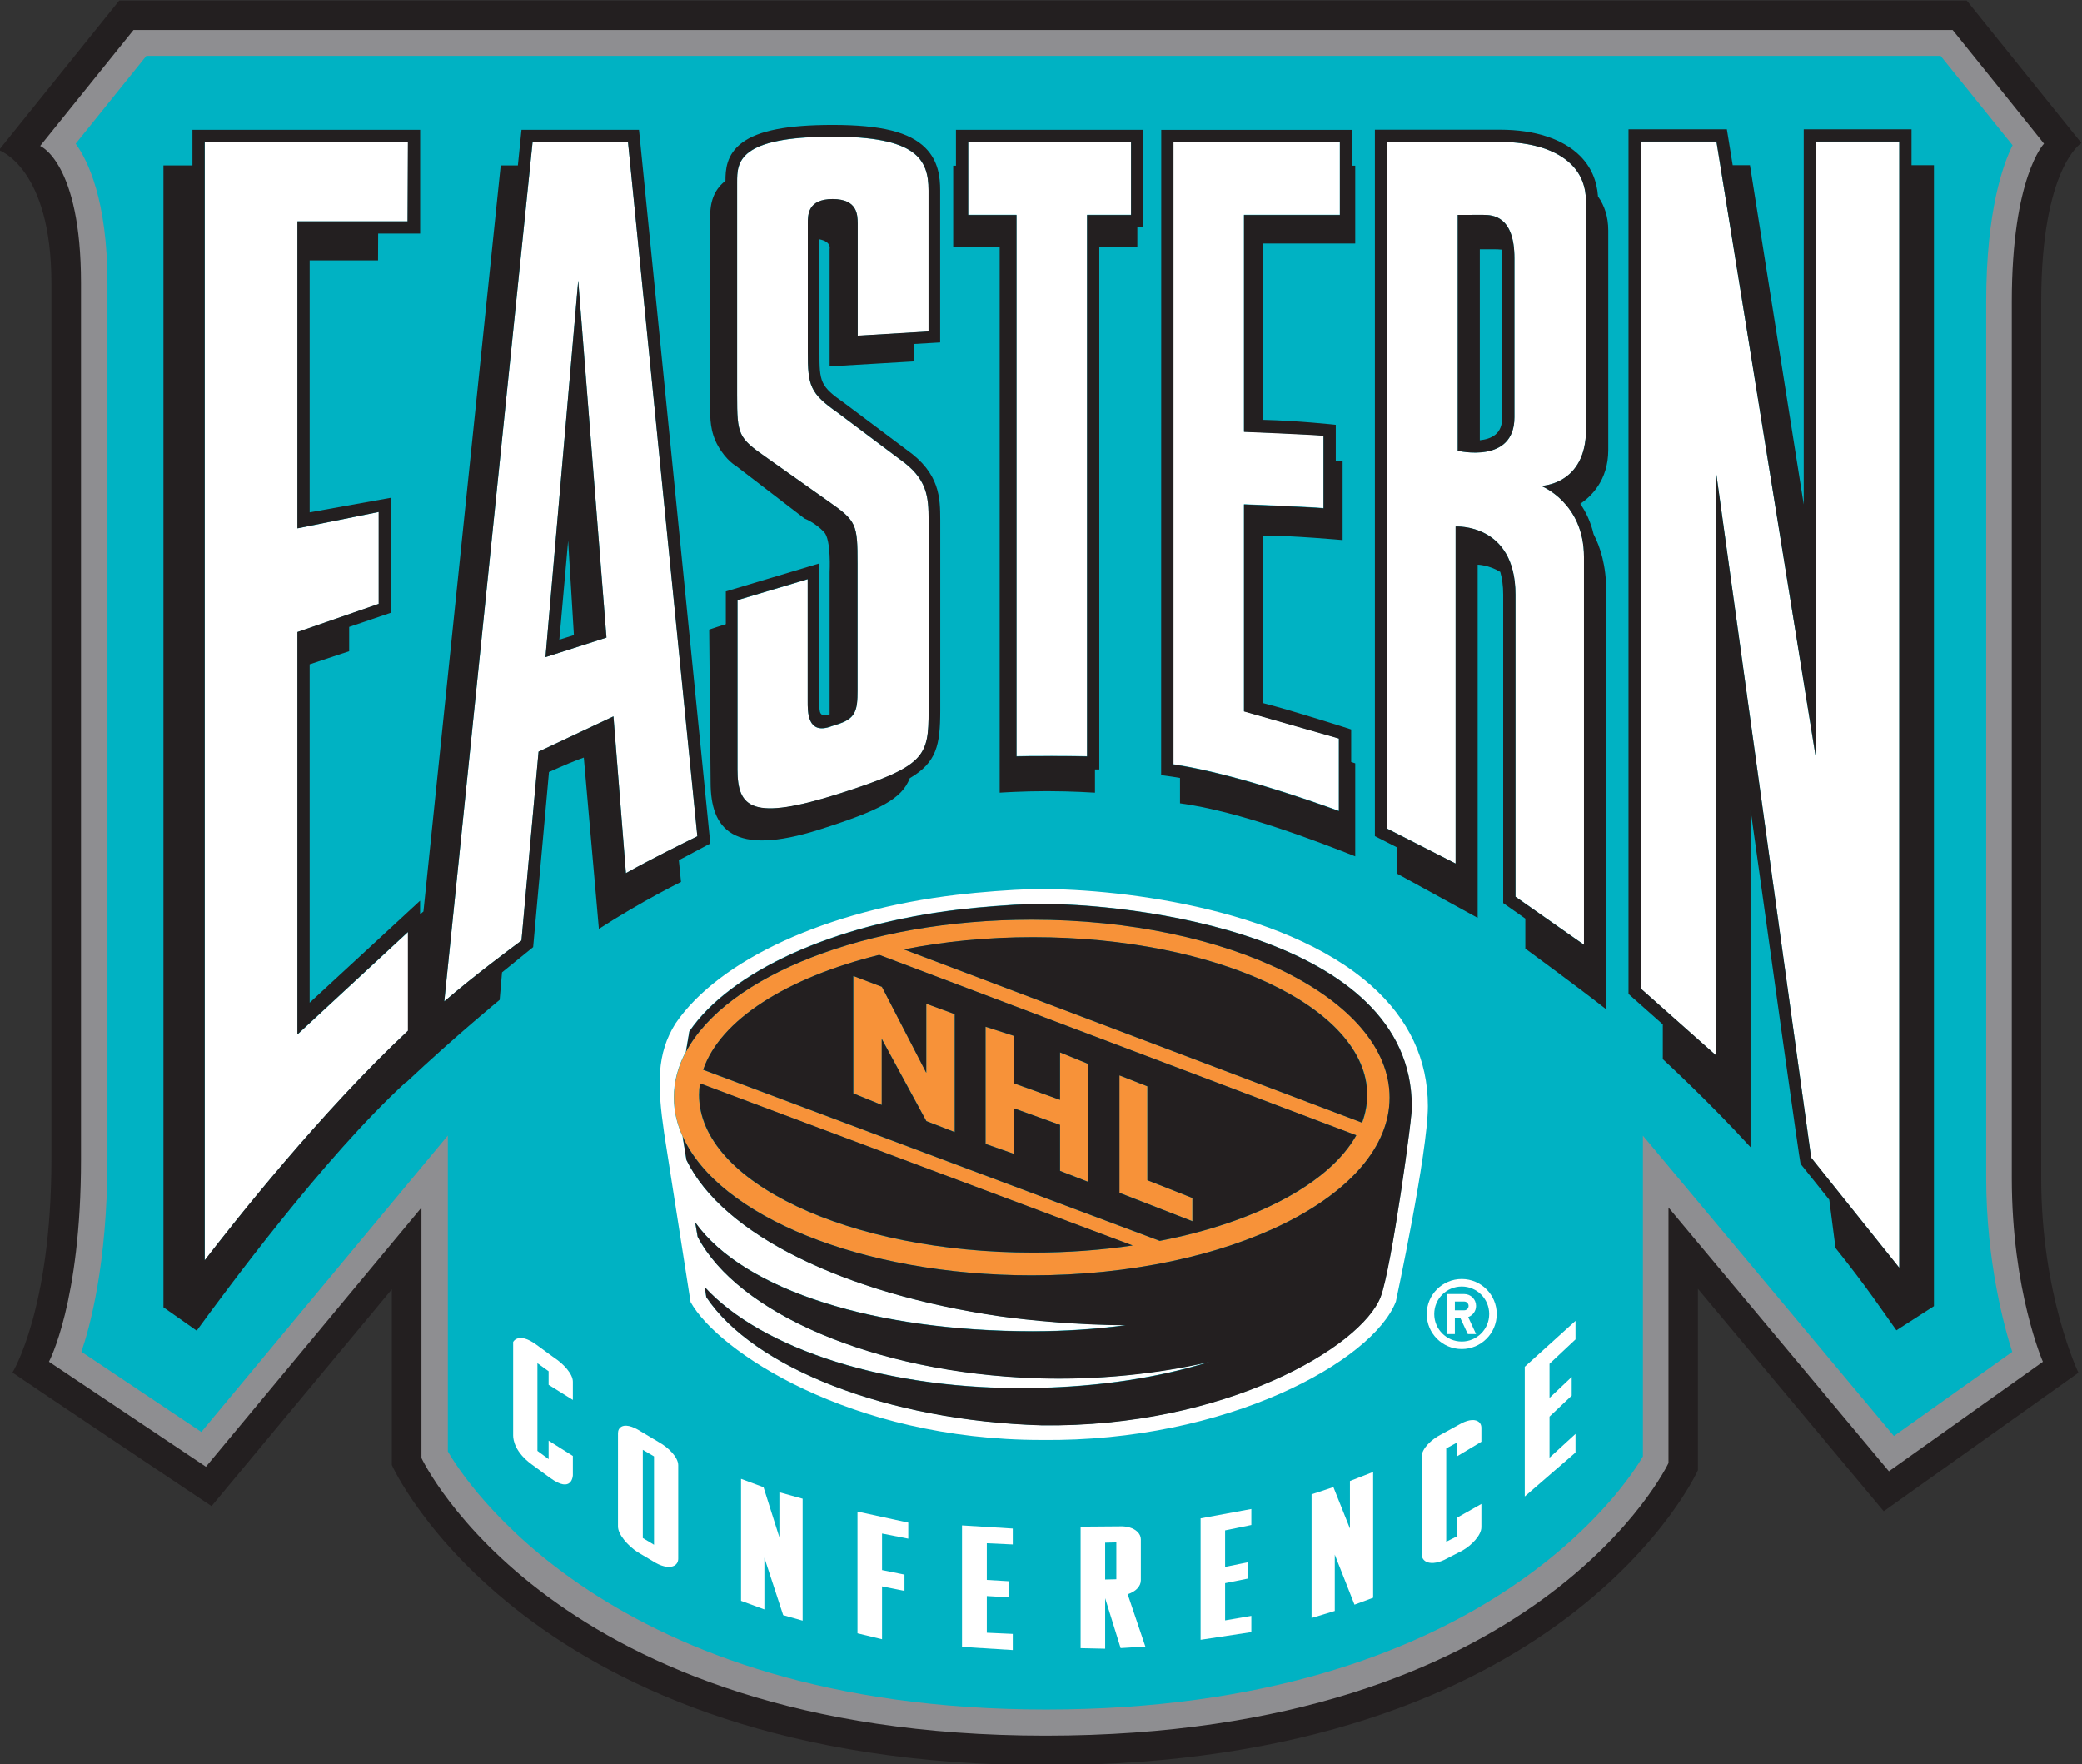
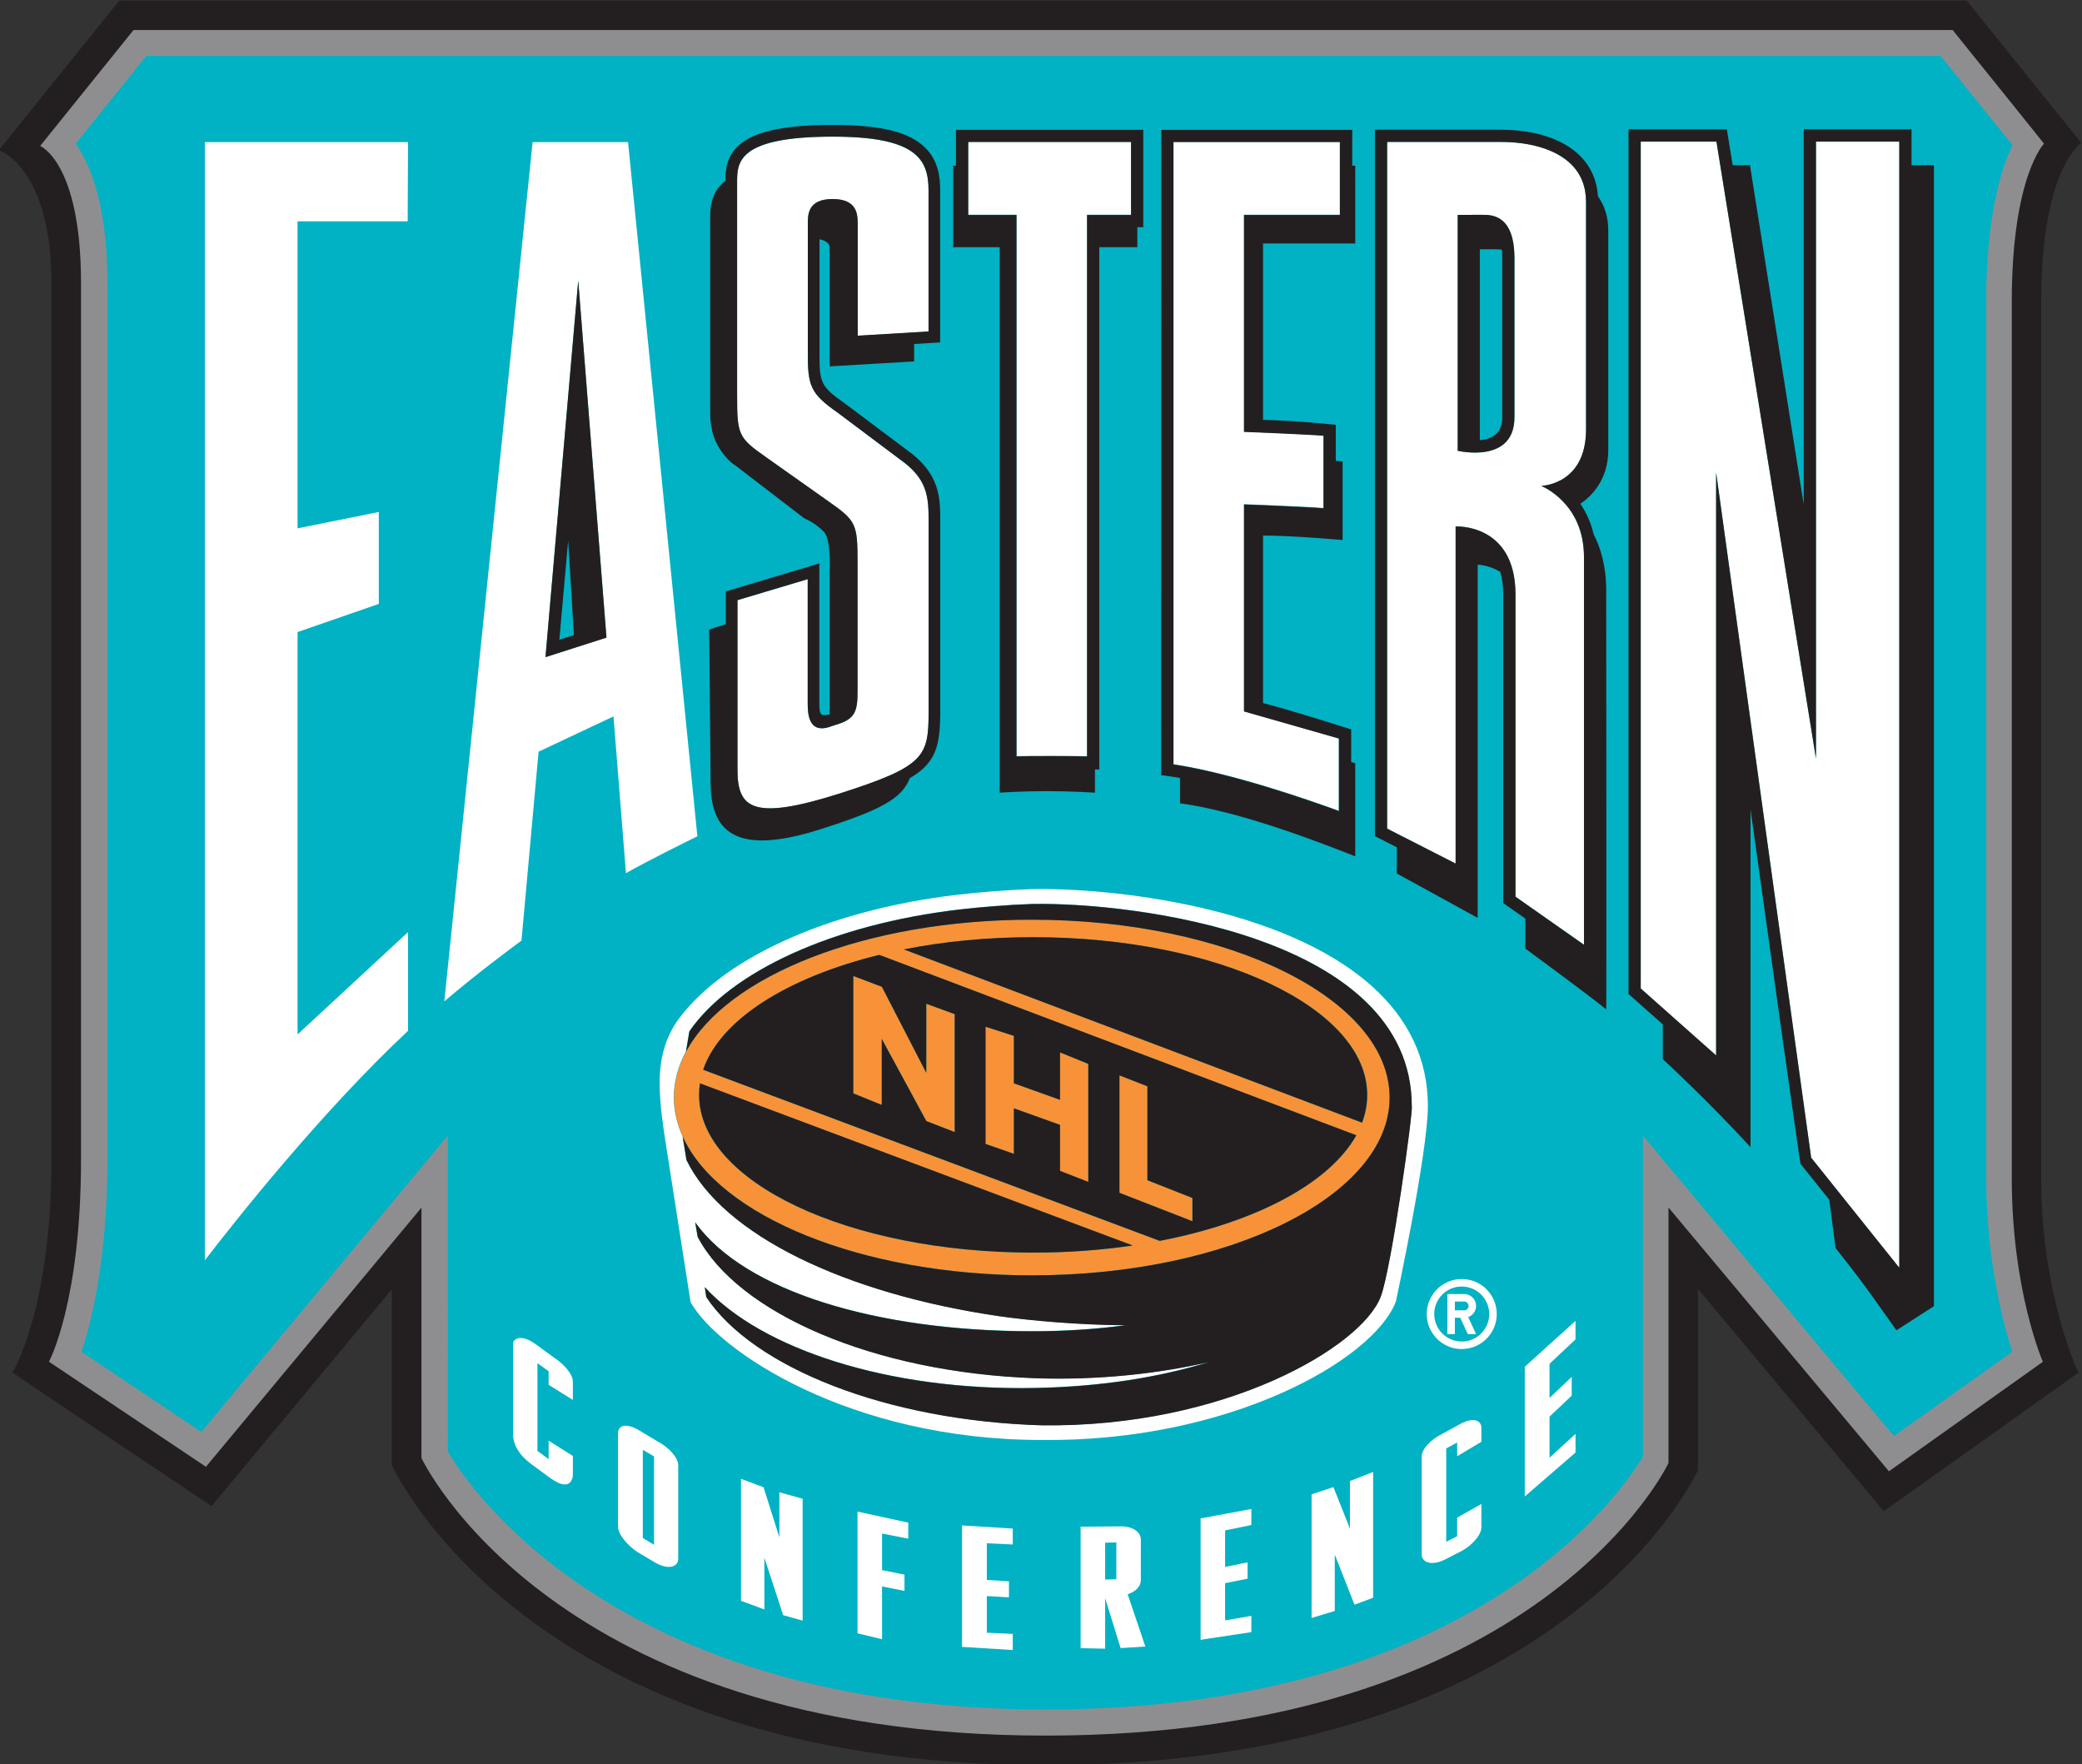
<svg xmlns="http://www.w3.org/2000/svg" xmlns:ns1="http://sodipodi.sourceforge.net/DTD/sodipodi-0.dtd" xmlns:ns2="http://www.inkscape.org/namespaces/inkscape" version="1.1" id="svg2" xml:space="preserve" width="500" height="423.648" viewBox="0 0 500 423.648" ns1:docname="NHLEasternConference logo 1993.svg" ns2:version="1.0.1 (3bc2e813f5, 2020-09-07)">
  <rect x="0" y="0" width="500" height="423.648" fill="#333333" stroke="none" />
  <defs id="defs6">
    <clipPath clipPathUnits="userSpaceOnUse" id="clipPath18">
      <path d="M 0,1020 H 1020 V 0 H 0 Z" id="path16" />
    </clipPath>
  </defs>
  <ns1:namedview pagecolor="#ffffff" bordercolor="#666666" borderopacity="1" objecttolerance="10" gridtolerance="10" guidetolerance="10" ns2:pageopacity="0" ns2:pageshadow="2" ns2:window-width="3840" ns2:window-height="2068" id="namedview4" showgrid="false" fit-margin-top="0" fit-margin-left="0" fit-margin-right="0" fit-margin-bottom="0" ns2:zoom="1.2883901" ns2:cx="574.5435" ns2:cy="89.70355" ns2:window-x="-12" ns2:window-y="-12" ns2:window-maximized="1" ns2:current-layer="g10" ns2:document-rotation="0" />
  <g id="g10" ns2:groupmode="layer" ns2:label="nhl-eastern-conference-1997-2005-seeklogo.com" transform="matrix(1.333,0,0,-1.333,-107.64,1164.958)">
    <g id="g20" transform="matrix(0.437,0,0,0.437,448.784,628.609)">
      <path d="m -0.666,436.929 c 0,55.365 16.57,65.507 16.57,65.507 l -47.273,58.727 h -761.637 l -49.629,-61.659 c 0,0 21.65,-7.12 21.65,-54.807 V 83.439 c 0,-62.095 -16.057,-87.863 -16.057,-87.863 -0.054,-0.126 82.076,-55.077 82.076,-55.077 l 74.335,89.392 v -72.465 c 0,0 55.049,-123.7 269.469,-123.7 214.661,0 268.974,121.596 268.974,121.596 v 74.761 l 76.61,-91.682 80.26,57.11 c 0,0 -15.348,31.917 -15.348,80.286 z" style="fill:#231f20;fill-opacity:1;fill-rule:evenodd;stroke:none" id="path22" ns1:nodetypes="sccccssccccsccccss" />
    </g>
    <g id="g112" transform="matrix(0.437,0,0,0.437,421.879,615.218)">
      <path d="m 48.774,467.587 c 0,51.643 13.28,65.219 13.28,65.219 0.045,0.054 -37.653,46.841 -37.653,46.841 h -749.977 l -38.48,-47.77 c 0,0 16.84,-6.833 16.84,-56.522 V 114.098 c 0,-59.039 -13.217,-83.416 -13.217,-83.416 l 64.716,-43.305 88.855,106.833 V -9.009 c 0,0 53.368,-114.433 257.296,-114.433 203.935,0 256.809,112.347 256.809,112.347 V 94.258 L -1.87,-14.493 61.596,30.658 c 0,0 -12.822,29.154 -12.822,75.797 z" style="fill:#8e8e91;fill-opacity:1;fill-rule:nonzero;stroke:none" id="path114" ns1:nodetypes="sccccssccccsccccss" />
    </g>
    <g id="g156" transform="matrix(0.437,0,0,0.437,258.998,569.751)" style="fill:#00b2c3;fill-opacity:1">
      <path d="m 410.947,571.682 c 0,37.929 7.165,57.127 10.877,64.518 l -29.66,36.826 h -739.717 l -29.13,-36.179 c 4.945,-6.827 13.09,-23.214 13.09,-57.397 v -361.257 c 0,-43.377 -7.39,-69.678 -10.734,-79.358 l 49.448,-33.068 101.622,122.202 V 97.747 c 6.195,-10.801 66.207,-106.378 246.597,-106.378 180.245,0 239.88,93.612 246.084,104.311 v 132.234 l 103.482,-123.819 48.775,34.691 c -3.155,9.819 -10.734,37.055 -10.734,71.764 z" style="fill:#00b2c3;fill-opacity:1;fill-rule:nonzero;stroke:none" id="path158" ns1:nodetypes="sccccssccccsccccss" />
    </g>
    <g id="g24" transform="matrix(0.437,0,0,0.437,180.555,629.374)">
      <path d="m 0,0 c 0.045,-0.036 -7.103,5.19 -7.354,5.376 -7.364,5.371 -9.477,1.061 -9.477,1.061 v -38.558 c 0,-1.936 0.854,-6.952 7.624,-11.903 l 7.589,-5.557 c 9.188,-6.725 9.404,1.085 9.404,1.085 v 7.942 l -9.997,6.299 v -7.611 l -4.613,3.404 v 36.154 l 4.613,-3.326 v -5.593 l 9.997,-6.233 v 7.528 C 7.786,-6.707 3.866,-2.5 0,0" style="fill:#ffffff;fill-opacity:1;fill-rule:evenodd;stroke:none" id="path26" />
    </g>
    <g id="g28" transform="matrix(0.437,0,0,0.437,198.58,595.648)">
      <path d="M 0,0 -4.621,2.781 V 39.14 L 0,36.442 Z m 2.104,42.232 -7.381,4.406 c -2.005,1.3 -5.745,3.344 -8.119,2.067 -0.917,-0.515 -1.457,-1.474 -1.457,-2.625 V 7.517 c 0,-3.291 4.082,-7.913 8.011,-10.502 L 0.719,-7.48 c 3.075,-1.714 5.97,-2.11 7.705,-1.103 1.016,0.617 1.556,1.606 1.556,2.841 V 32.81 c 0,3.279 -4.046,7.3 -7.876,9.422" style="fill:#ffffff;fill-opacity:1;fill-rule:evenodd;stroke:none" id="path30" />
    </g>
    <g id="g32" transform="matrix(0.437,0,0,0.437,221.165,596.991)">
      <path d="m 0,0 -6.536,20.654 -9.278,3.452 v -50.288 l 9.628,-3.542 v 21.302 l 7.75,-23.663 8.02,-2.26 V 15.913 L 0,18.568 Z" style="fill:#ffffff;fill-opacity:1;fill-rule:evenodd;stroke:none" id="path34" />
    </g>
    <g id="g36" transform="matrix(0.437,0,0,0.437,235.235,579.702)">
      <path d="m 0,0 10.124,-2.446 v 21.781 l 9.251,-1.857 v 6.707 l -9.251,1.876 V 41.123 L 20.94,39.007 v 6.611 L 0,50.174 Z" style="fill:#ffffff;fill-opacity:1;fill-rule:evenodd;stroke:none" id="path38" />
    </g>
    <g id="g40" transform="matrix(0.437,0,0,0.437,254.069,577.254)">
      <path d="M 0,0 20.921,-1.295 V 5.353 L 10.223,5.838 v 15.11 l 9.125,-0.521 v 6.629 l -9.125,0.54 V 42.718 L 20.921,42.22 v 6.557 L 0,50.072 Z" style="fill:#ffffff;fill-opacity:1;fill-rule:evenodd;stroke:none" id="path42" />
    </g>
    <g id="g44" transform="matrix(0.437,0,0,0.437,281.869,589.435)">
      <path d="M 0,0 -4.612,-0.107 V 15.08 L 0,15.188 Z m 10.105,-0.419 v 16.872 c 0,1.169 -0.512,2.26 -1.456,3.159 -1.583,1.529 -4.325,2.337 -7.292,2.194 L -14.727,21.68 v -50.078 l 10.115,-0.216 V -7.81 l 6.383,-20.552 10.196,0.63 -7.292,21.565 c 3.308,1.055 5.43,3.248 5.43,5.748" style="fill:#ffffff;fill-opacity:1;fill-rule:evenodd;stroke:none" id="path46" />
    </g>
    <g id="g48" transform="matrix(0.437,0,0,0.437,297.051,578.532)">
      <path d="M 0,0 20.922,3.165 V 9.859 L 10.105,8.002 V 23.34 l 9.252,1.857 v 6.72 l -9.252,-1.864 v 15.045 l 10.817,2.217 v 6.599 L 0,50.048 Z" style="fill:#ffffff;fill-opacity:1;fill-rule:evenodd;stroke:none" id="path50" />
    </g>
    <g id="g52" transform="matrix(0.437,0,0,0.437,323.955,598.575)">
      <path d="m 0,0 -6.815,17.07 -8.999,-2.966 V -36.88 l 9.565,2.901 v 23.226 l 8.128,-20.637 7.686,2.86 V 23.321 L 0,19.587 Z" style="fill:#ffffff;fill-opacity:1;fill-rule:evenodd;stroke:none" id="path54" />
    </g>
    <g id="g56" transform="matrix(0.437,0,0,0.437,346.983,617.906)">
      <path d="m 0,0 c -1.734,0.989 -4.54,0.468 -7.75,-1.421 l -7.381,-4.045 c -3.875,-1.948 -7.974,-5.79 -7.974,-9.123 v -40.278 c 0,-1.217 0.547,-2.23 1.545,-2.877 1.736,-1.091 4.613,-0.881 7.733,0.563 l 7.471,3.842 c 3.866,2.176 7.858,6.371 7.858,9.645 v 9.595 l -9.988,-5.646 v -7.678 l -4.505,-2.26 v 38.475 l 4.505,2.445 v -5.682 l 9.988,5.988 v 5.742 C 1.502,-1.498 0.98,-0.539 0,0" style="fill:#ffffff;fill-opacity:1;fill-rule:evenodd;stroke:none" id="path58" />
    </g>
    <g id="g60" transform="matrix(0.437,0,0,0.437,355.454,604.35)">
      <path d="m 0,0 20.921,18.119 v 7.679 L 10.204,15.985 v 16.939 l 9.144,8.643 v 7.703 l -9.144,-8.637 v 14.066 l 10.717,10.052 v 7.643 L 0,53.477 Z" style="fill:#ffffff;fill-opacity:1;fill-rule:evenodd;stroke:none" id="path62" />
    </g>
    <g id="g64" transform="matrix(0.437,0,0,0.437,344.097,632.261)">
      <path d="m 0,0 c -6.275,0 -11.337,5.089 -11.337,11.334 0,6.288 5.062,11.347 11.337,11.347 6.267,0 11.328,-5.059 11.328,-11.347 C 11.328,5.089 6.267,0 0,0 m 0,25.773 c -7.975,0 -14.431,-6.456 -14.431,-14.439 0,-7.953 6.456,-14.427 14.431,-14.427 7.975,0 14.438,6.474 14.438,14.427 0,7.983 -6.463,14.439 -14.438,14.439" style="fill:#ffffff;fill-opacity:1;fill-rule:evenodd;stroke:none" id="path66" />
    </g>
    <g id="g68" transform="matrix(0.437,0,0,0.437,344.544,637.887)">
      <path d="M 0,0 H -3.856 V 3.614 H 0 C 1.007,3.614 1.799,2.805 1.799,1.815 1.799,0.82 1.007,0 0,0 M 4.891,1.815 C 4.891,4.513 2.715,6.707 0,6.707 H -6.949 V -9.788 h 3.093 v 6.713 h 2.21 l 3.129,-6.713 h 3.408 l -3.254,6.994 c 1.896,0.684 3.254,2.482 3.254,4.609" style="fill:#ffffff;fill-opacity:1;fill-rule:evenodd;stroke:none" id="path70" />
    </g>
    <g id="g72" transform="matrix(0.437,0,0,0.437,263.879,737.72)">
      <path d="m 0,0 c 2.868,0.156 26.136,0.144 29.093,-0.018 v 223.215 h 18.135 v 30.071 H -19.906 V 223.197 H 0 Z" style="fill:#ffffff;fill-opacity:1;fill-rule:evenodd;stroke:none" id="path74" />
    </g>
    <g id="g76" transform="matrix(0.437,0,0,0.437,321.956,740.933)">
      <path d="m 0,0 c -0.378,0.125 -39.119,11.178 -39.119,11.178 v 85.34 c 0,0 27.242,-1.055 32.771,-1.582 v 29.89 c -5.08,0.498 -32.771,1.601 -32.771,1.601 v 89.415 H 0.404 v 30.071 H -68.194 V -10.669 C -44.405,-14.266 -13.243,-25.048 0,-29.885 Z" style="fill:#ffffff;fill-opacity:1;fill-rule:evenodd;stroke:none" id="path78" />
    </g>
    <g id="g80" transform="matrix(0.437,0,0,0.437,407.922,737.265)">
      <path d="M 0,0 -41.033,254.311 H -72.249 V -94.822 l 31.081,-27.595 V 117.88 C -28.985,29.885 -3.479,-154.1 -1.986,-164.566 l 36.331,-45.385 V 254.311 H 0 Z" style="fill:#ffffff;fill-opacity:1;fill-rule:evenodd;stroke:none" id="path82" />
    </g>
    <g id="g84" transform="matrix(0.437,0,0,0.437,353.596,798.762)">
      <path d="m 0,0 c 0,-19.402 -23.394,-13.798 -23.394,-13.798 v 97.244 l 10.439,0.018 C -8.981,83.464 0,83.068 0,65.56 Z m -5.79,113.517 h -46.697 v -283.081 l 28.239,-14.403 v 138.954 c 0,0 24.68,1.408 24.68,-28.063 v -124.557 l 28.24,-19.816 v 159.873 c 0,22.435 -17.658,29.304 -17.658,29.304 0,0 18.511,0.365 18.511,23.268 v 93.778 c 0,6.24 -2.022,11.431 -6.023,15.422 -5.997,6.006 -16.408,9.321 -29.292,9.321" style="fill:#ffffff;fill-opacity:1;fill-rule:evenodd;stroke:none" id="path86" />
    </g>
    <g id="g88" transform="matrix(0.437,0,0,0.437,218.766,791.557)">
      <path d="m 0,0 25.812,-18.263 c 11.49,-8.038 11.913,-9.297 11.913,-25.606 v -52.217 c 0,-8.308 -0.683,-11.814 -8.757,-14.158 l -1.942,-0.641 c -10.106,-3.83 -9.854,6.114 -9.854,10.315 v 50.3 l -28.95,-8.655 v -69.84 c 0,-15.895 6.06,-21.266 41.753,-9.991 35.864,11.412 37.014,15.338 37.05,34.284 v 78.531 c -0.036,9.686 -0.476,17.118 -11.966,25.149 L 29.615,18.293 C 18.125,26.331 17.172,29.417 17.226,43.521 v 52.847 c 0,3.614 0,10.052 10.232,10.052 10.213,0 10.267,-6.438 10.339,-10.052 V 50.084 l 29.192,1.744 v 58.182 c 0,12.983 -5.241,22.141 -39.46,22.141 -39.397,0 -39.46,-10.699 -39.46,-18.809 V 25.593 C -11.931,9.284 -11.49,8.038 0,0" style="fill:#ffffff;fill-opacity:1;fill-rule:evenodd;stroke:none" id="path90" />
    </g>
    <g id="g92" transform="matrix(0.437,0,0,0.437,134.358,760.073)">
      <path d="M 0,0 33.5,11.61 V 49.497 L 0,42.754 v 126.558 h 45.403 l 0.144,32.673 h -83.775 v -460.977 c 12.335,16.039 47.92,61.047 83.784,94.618 v 40.71 L 0,-165.878 Z" style="fill:#ffffff;fill-opacity:1;fill-rule:evenodd;stroke:none" id="path94" />
    </g>
    <g id="g96" transform="matrix(0.437,0,0,0.437,179.024,755.554)">
      <path d="M 0,0 13.504,155.239 25.147,8.056 Z M 62.62,-73.85 34.039,212.33 H -5.304 l -36.404,-354.251 c 12.407,10.692 27.943,22.225 31.818,25.084 l 7.049,77.871 30.874,14.535 5.143,-64.625 c 9.206,5.227 24.509,12.785 29.444,15.206" style="fill:#ffffff;fill-opacity:1;fill-rule:evenodd;stroke:none" id="path98" />
    </g>
    <g id="g100" transform="matrix(0.437,0,0,0.437,329.472,640.343)">
      <path d="m 0,0 c -7.975,-20.727 -64.257,-53.885 -139.599,-52.974 -64.139,1.876 -119.126,23.832 -138.42,52.848 l -0.629,4.1 c 23.393,-25.528 75.863,-42.808 136.397,-41.568 26.567,0.558 50.249,4.191 71.62,10.747 -21.029,-4.867 -46.096,-7.582 -71.377,-6.718 -67.304,2.313 -123.191,27.025 -139.572,58.295 l -1.016,5.952 c 20.302,-28.411 74.92,-44.887 139.087,-44.887 13.27,0 26.154,0.851 38.407,2.487 -18.709,0.084 -39.217,1.87 -52.334,3.758 -63.349,9.29 -113.696,33.373 -128.765,64.373 l -1.555,9.633 c -2.347,5.196 -3.615,10.597 -3.615,16.135 0,6.545 1.754,12.91 4.991,18.946 l 0.018,0.149 1.366,8.122 c 16.893,24.706 59.167,44.115 111.224,50.241 8.586,1.024 21.056,2.019 30.119,2.289 41.213,0.803 156.482,-13.042 156.482,-83.35 C 13.495,77.068 4.45,11.586 0,0 m -3.813,128.213 c -36.996,32.924 -107.735,40.422 -139.966,39.805 -8.748,-0.264 -21.407,-1.223 -30.865,-2.35 -53.513,-6.293 -97.981,-26.63 -116.052,-53.068 -7.786,-12.456 -7.553,-25.211 -4.657,-45.182 l 10.896,-69.642 c 11.176,-20.175 65.848,-56.839 144.643,-56.839 76.619,-0.923 136.712,32.6 146.126,57.037 0,0 13.198,61.346 13.198,80.604 0,19.168 -7.831,35.861 -23.323,49.635" style="fill:#ffffff;fill-opacity:1;fill-rule:evenodd;stroke:none" id="path102" />
    </g>
    <g id="g116" transform="matrix(0.437,0,0,0.437,243.623,702.893)">
      <path d="m 0,0 c 16.363,3.255 34.363,5.041 53.243,5.041 76.088,0 137.774,-29.111 137.774,-65.026 0,-3.878 -0.729,-7.697 -2.114,-11.431 z M 105.425,-120.146 -82.804,-49.61 c 7.013,20.648 34.641,38.037 72.591,47.363 l 196.671,-74.371 c -11.067,-19.78 -41.437,-35.885 -81.033,-43.528 m -52.182,-4.842 c -76.088,0 -137.773,29.112 -137.773,65.003 0,1.618 0.126,3.206 0.36,4.77 l 178.393,-66.836 c -12.947,-1.912 -26.711,-2.937 -40.98,-2.937 M 52.686,12.281 c -68.285,0 -125.69,-23.063 -142.52,-54.357 -3.237,-6.036 -4.991,-12.402 -4.991,-18.946 0,-5.539 1.268,-10.939 3.615,-16.135 14.79,-32.709 73.571,-57.176 143.896,-57.176 81.473,0 147.519,32.816 147.519,73.311 0,40.488 -66.046,73.303 -147.519,73.303" style="fill:#f79239;fill-opacity:1;fill-rule:nonzero;stroke:none" id="path118" />
    </g>
    <g id="g120" transform="matrix(0.437,0,0,0.437,234.489,676.969)">
      <path d="M 0,0 11.724,-4.765 V 22.477 L 30.11,-11.424 41.807,-15.955 V 32.673 L 30.074,36.952 V 8.487 L 11.787,43.929 0,48.4 Z" style="fill:#f79239;fill-opacity:1;fill-rule:nonzero;stroke:none" id="path122" />
    </g>
    <g id="g124" transform="matrix(0.437,0,0,0.437,263.404,674.28)">
      <path d="m 0,0 19.024,-6.827 v -18.97 l 11.661,-4.538 v 48.64 L 19.024,23.052 V 3.488 L 0,10.31 v 19.557 l -11.679,3.764 V -14.685 L 0,-18.767 Z" style="fill:#f79239;fill-opacity:1;fill-rule:nonzero;stroke:none" id="path126" />
    </g>
    <g id="g128" transform="matrix(0.437,0,0,0.437,295.562,658.132)">
      <path d="m 0,0 -18.565,7.324 v 38.708 l -11.527,4.514 V 2.128 L 0,-9.584 Z" style="fill:#f79239;fill-opacity:1;fill-rule:nonzero;stroke:none" id="path130" />
    </g>
    <g id="g160" transform="matrix(0.437,0,0,0.437,181.522,758.699)">
      <path d="M 0,0 3.632,40.8 6.005,1.882 Z M -5.718,-7.199 19.429,0.857 7.786,148.041 Z" style="fill:#231f20;fill-opacity:1;fill-rule:nonzero;stroke:none" id="path162" />
    </g>
    <g id="g164" transform="matrix(0.437,0,0,0.437,191.268,744.883)">
-       <path d="m 0,0 -30.874,-14.535 -7.048,-77.871 c -3.875,-2.86 -19.411,-14.392 -31.818,-25.084 l 36.403,354.251 H 6.006 L 34.587,-49.419 C 29.652,-51.84 14.349,-59.398 5.143,-64.625 Z m -84.737,-129.58 c -35.864,-33.589 -71.449,-78.597 -83.784,-94.636 v 460.977 h 83.775 l -0.144,-32.673 h -45.403 V 77.53 l 33.5,6.743 V 46.386 l -33.5,-11.61 v -165.879 l 45.556,42.215 z M 39.937,-52.404 10.546,241.795 h -48.45 l -1.493,-14.672 h -7.076 l -31.854,-307.56 c -0.036,-0.018 -0.503,-0.431 -1.384,-1.151 v 5.599 l -45.529,-42.047 V 21.452 c 9.153,3.11 16.291,5.388 16.291,5.388 v 10.04 l 17.19,5.838 v 47.405 l -33.481,-6.012 v 103.878 h 28.195 L -97,199.054 h 17.316 v 42.741 h -93.872 v -14.672 h -11.958 V -243.6 l 13.702,-9.631 c 12.138,16.608 52.541,71.511 86.194,102.403 l -0.027,-0.222 c 20.606,19.372 38.732,34.189 38.732,34.189 l 0.98,11.34 12.829,10.399 6.528,72.19 c 5.709,2.589 11.688,5.089 14.358,5.952 l 6.221,-70.625 c 18.135,11.706 33.851,19.348 33.851,19.348 l -0.891,8.966 z" style="fill:#231f20;fill-opacity:1;fill-rule:nonzero;stroke:none" id="path166" />
-     </g>
+       </g>
    <g id="g168" transform="matrix(0.437,0,0,0.437,422.924,645.561)">
      <path d="m 0,0 -36.331,45.385 c -1.493,10.466 -26.999,194.45 -39.182,282.446 V 87.533 l -31.081,27.596 v 349.132 h 31.216 l 41.033,-254.31 v 254.31 H 0 Z m 5.053,454.515 v 14.781 h -44.45 V 314.656 L -61.56,454.515 h -7.12 l -2.4,14.781 h -40.548 V 112.852 l 14.142,-12.551 V 85.987 c 0,0 19.294,-17.79 36.161,-36.304 v 139.23 c 8.639,-62.091 20.346,-145.764 20.633,-146.117 0,0 5.071,-6.348 11.84,-14.787 1.592,-12.389 2.554,-19.881 2.573,-19.888 13.341,-16.704 19.006,-25.437 25.101,-33.924 l 15.473,9.955 v 470.363 z" style="fill:#231f20;fill-opacity:1;fill-rule:nonzero;stroke:none" id="path170" />
    </g>
    <g id="g172" transform="matrix(0.437,0,0,0.437,230.57,743.124)">
      <path d="m 0,0 1.942,0.641 c 8.074,2.344 8.757,5.85 8.757,14.158 v 52.218 c 0,16.309 -0.423,17.567 -11.913,25.605 l -25.812,18.263 c -11.49,8.038 -11.931,9.284 -11.931,25.594 v 87.749 c 0,8.109 0.063,18.808 39.46,18.808 34.219,0 39.46,-9.158 39.46,-22.141 v -58.182 l -29.192,-1.744 v 46.284 c -0.072,3.615 -0.126,10.052 -10.339,10.052 -10.232,0 -10.232,-6.437 -10.232,-10.052 v -52.847 c -0.054,-14.103 0.899,-17.19 12.389,-25.228 L 28.033,110.094 C 39.523,102.062 39.963,94.63 40,84.944 V 6.414 c -0.037,-18.947 -1.187,-22.873 -37.051,-34.285 -35.693,-11.275 -41.753,-5.904 -41.753,9.991 v 69.84 l 28.95,8.655 v -50.3 C -9.854,6.114 -10.105,-3.83 0,0 M -43.604,55.539 V 42.035 c -2.464,-0.768 -4.793,-1.523 -6.852,-2.23 l 0.576,-62.893 c 0,-19.336 9.008,-30.952 45.079,-19.48 24.76,7.876 33.769,12.569 37.032,21.11 11.149,6.533 12.534,13.708 12.57,27.859 V 84.944 C 44.765,94 44.738,104.22 30.91,113.948 l -25.435,19.078 -0.08,0.054 -0.055,0.048 c -10.051,7.013 -10.375,8.637 -10.33,21.26 v 46.314 c 5.062,-1.007 4.181,-4.01 4.181,-4.01 v -48.388 l 34.839,2.05 v 7.193 l 10.735,0.629 v 62.719 c 0,5.305 -0.693,12.089 -6.096,17.484 -6.536,6.545 -18.305,9.47 -38.166,9.47 -18.808,0 -30.685,-2.331 -37.383,-7.318 -6.599,-4.921 -6.869,-11.304 -6.877,-15.734 -3.993,-3.068 -6.285,-7.582 -6.285,-14.307 v -79.604 c 0,-3.542 -0.162,-9.422 3.254,-15.428 3.399,-5.994 7.427,-8.223 7.427,-8.223 l 28.213,-21.65 c 0,0 4.207,-1.564 8.037,-5.55 3.021,-3.153 2.302,-16.543 2.302,-16.543 V 4.867 c -4.208,-1.091 -4.244,0.347 -4.244,5.149 v 57.067 z" style="fill:#231f20;fill-opacity:1;fill-rule:nonzero;stroke:none" id="path174" />
    </g>
    <g id="g176" transform="matrix(0.437,0,0,0.437,366.492,796.576)">
      <path d="m 0,0 c 0,-22.902 -18.512,-23.268 -18.512,-23.268 0,0 17.658,-6.869 17.658,-29.304 v -159.872 l -28.24,19.815 v 124.557 c 0,29.471 -24.679,28.063 -24.679,28.063 v -138.954 l -28.24,14.403 v 283.081 h 46.698 c 12.883,0 23.294,-3.314 29.292,-9.32 C -2.022,105.215 0,100.018 0,93.779 Z m -2.454,112.761 c -6.977,6.959 -18.62,10.795 -32.861,10.795 h -51.733 v -291.215 l 9.045,-4.603 v -10.806 l 33.328,-18.287 v 145.601 c 0,0 4.585,-0.079 9.323,-2.974 0.747,-2.601 1.206,-5.664 1.206,-9.344 v -127.182 l 9.125,-6.407 v -12.365 c 0,0 23.106,-16.903 33.337,-25.031 0.154,-0.126 0,163.793 0,172.633 0,10.268 -2.4,17.862 -5.196,23.25 -1.195,5.179 -3.281,9.333 -5.493,12.522 4.279,2.853 11.535,9.548 11.535,22.147 v 90.536 c 0,5.706 -1.573,10.309 -4.225,14.025 -0.459,6.635 -2.941,12.252 -7.391,16.705" style="fill:#231f20;fill-opacity:1;fill-rule:nonzero;stroke:none" id="path178" />
    </g>
    <g id="g180" transform="matrix(0.437,0,0,0.437,351.393,798.762)">
      <path d="m 0,0 c 0,-3.237 -0.917,-5.574 -2.813,-7.138 -1.79,-1.481 -4.2,-2.092 -6.429,-2.32 v 78.74 h 5.943 c 1.159,0 2.185,-0.053 3.155,-0.161 C -0.054,68.06 0,66.903 0,65.56 Z M -7.911,83.464 -18.35,83.446 v -97.244 c 0,0 23.376,-5.604 23.376,13.798 v 65.56 c 0,17.508 -8.964,17.904 -12.937,17.904" style="fill:#231f20;fill-opacity:1;fill-rule:nonzero;stroke:none" id="path182" />
    </g>
    <g id="g184" transform="matrix(0.437,0,0,0.437,292.17,848.345)">
      <path d="M 0,0 H 68.599 V -30.071 H 29.075 v -89.415 c 0,0 27.692,-1.103 32.772,-1.601 v -29.891 c -5.53,0.528 -32.772,1.582 -32.772,1.582 v -85.339 c 0,0 38.741,-11.053 39.119,-11.178 v -29.885 C 54.951,-270.961 23.789,-260.179 0,-256.582 Z m 2.679,-262.139 v -10.447 c 24.697,-3.32 57.019,-15.871 72.24,-21.865 v 38.342 c -0.189,0.048 -0.791,0.252 -1.672,0.552 v 13.42 c 0,0 -24.167,7.785 -36.341,10.861 v 69.078 c 12.138,0 32.807,-1.864 32.807,-1.864 v 32.457 c 0,0 -1.078,0.083 -2.814,0.197 v 14.853 c 0,0 -15.536,1.702 -29.993,2.044 v 72.704 H 74.919 V -9.746 H 73.688 V 5.035 H -5.054 l -0.044,-266.005 2.194,-0.3 c 1.798,-0.233 3.695,-0.539 5.583,-0.869" style="fill:#231f20;fill-opacity:1;fill-rule:nonzero;stroke:none" id="path186" />
    </g>
    <g id="g188" transform="matrix(0.437,0,0,0.437,255.185,835.21)">
      <path d="M 0,0 V 30.071 H 67.134 V 0 H 48.999 v -223.215 c -2.957,0.162 -26.226,0.174 -29.093,0.018 L 19.906,0 Z m 12.974,-238.146 c 0,0 9.171,0.63 19.447,0.63 10.276,0 19.833,-0.63 19.833,-0.63 v 9.567 h 1.78 v 215.297 h 15.689 v 8.247 h 2.445 v 40.14 h -77.22 v -14.78 h -1.134 v -33.607 h 19.16 z" style="fill:#231f20;fill-opacity:1;fill-rule:nonzero;stroke:none" id="path190" />
    </g>
    <g id="g192" transform="matrix(0.437,0,0,0.437,266.726,711.071)">
      <path d="m 0,0 c -9.063,-0.27 -21.533,-1.265 -30.119,-2.289 -52.056,-6.126 -94.33,-25.534 -111.224,-50.24 l -1.366,-8.122 -0.018,-0.15 c 16.831,31.294 74.236,54.358 142.52,54.358 81.474,0 147.519,-32.816 147.519,-73.304 0,-40.494 -66.045,-73.311 -147.519,-73.311 -70.325,0 -129.106,24.467 -143.896,57.176 l 1.556,-9.633 c 15.068,-31 65.416,-55.083 128.746,-64.373 13.135,-1.887 33.644,-3.674 52.353,-3.758 -12.254,-1.636 -25.138,-2.487 -38.408,-2.487 -64.166,0 -118.785,16.477 -139.086,44.887 l 1.016,-5.951 c 16.381,-31.271 72.267,-55.983 139.571,-58.296 25.282,-0.863 50.348,1.851 71.377,6.719 -21.371,-6.557 -45.052,-10.19 -71.62,-10.747 -60.534,-1.241 -113.004,16.04 -136.397,41.567 l 0.629,-4.1 c 19.294,-29.015 74.281,-50.971 138.421,-52.847 75.341,-0.911 131.624,32.247 139.598,52.973 4.451,11.586 13.495,77.069 12.812,78.578 C 156.465,-13.042 41.213,0.804 0,0" style="fill:#231f20;fill-opacity:1;fill-rule:nonzero;stroke:none" id="path194" />
    </g>
    <g id="g196" transform="matrix(0.437,0,0,0.437,206.702,676.692)">
      <path d="m 0,0 c 0,-35.891 61.685,-65.003 137.773,-65.003 14.269,0 28.034,1.025 40.98,2.938 L 0.36,4.771 C 0.126,3.206 0,1.618 0,0" style="fill:#231f20;fill-opacity:1;fill-rule:nonzero;stroke:none" id="path198" />
    </g>
    <g id="g200" transform="matrix(0.437,0,0,0.437,247.625,680.676)">
      <path d="m 0,0 v 28.465 l 11.733,-4.279 v -48.628 l -11.697,4.531 -18.386,33.9 v -27.241 l -11.724,4.765 v 48.4 l 11.787,-4.472 z M 24.446,18.988 36.125,15.225 V -4.333 l 19.024,-6.821 V 8.409 L 66.81,3.662 v -48.64 l -11.661,4.539 v 18.969 l -19.024,6.827 v -18.766 l -11.679,4.082 z M 79.658,-1.066 91.184,-5.58 v -38.708 l 18.566,-7.324 v -9.584 L 79.658,-49.484 Z M -91.966,1.253 96.263,-69.282 c 39.596,7.642 69.966,23.747 81.033,43.527 L -19.375,48.616 C -57.324,39.29 -84.953,21.901 -91.966,1.253" style="fill:#231f20;fill-opacity:1;fill-rule:nonzero;stroke:none" id="path202" />
    </g>
    <g id="g204" transform="matrix(0.437,0,0,0.437,327.057,676.692)">
      <path d="m 0,0 c 0,35.915 -61.686,65.026 -137.773,65.026 -18.881,0 -36.88,-1.786 -53.244,-5.041 L -2.113,-11.431 C -0.729,-7.696 0,-3.878 0,0" style="fill:#231f20;fill-opacity:1;fill-rule:nonzero;stroke:none" id="path206" />
    </g>
  </g>
</svg>